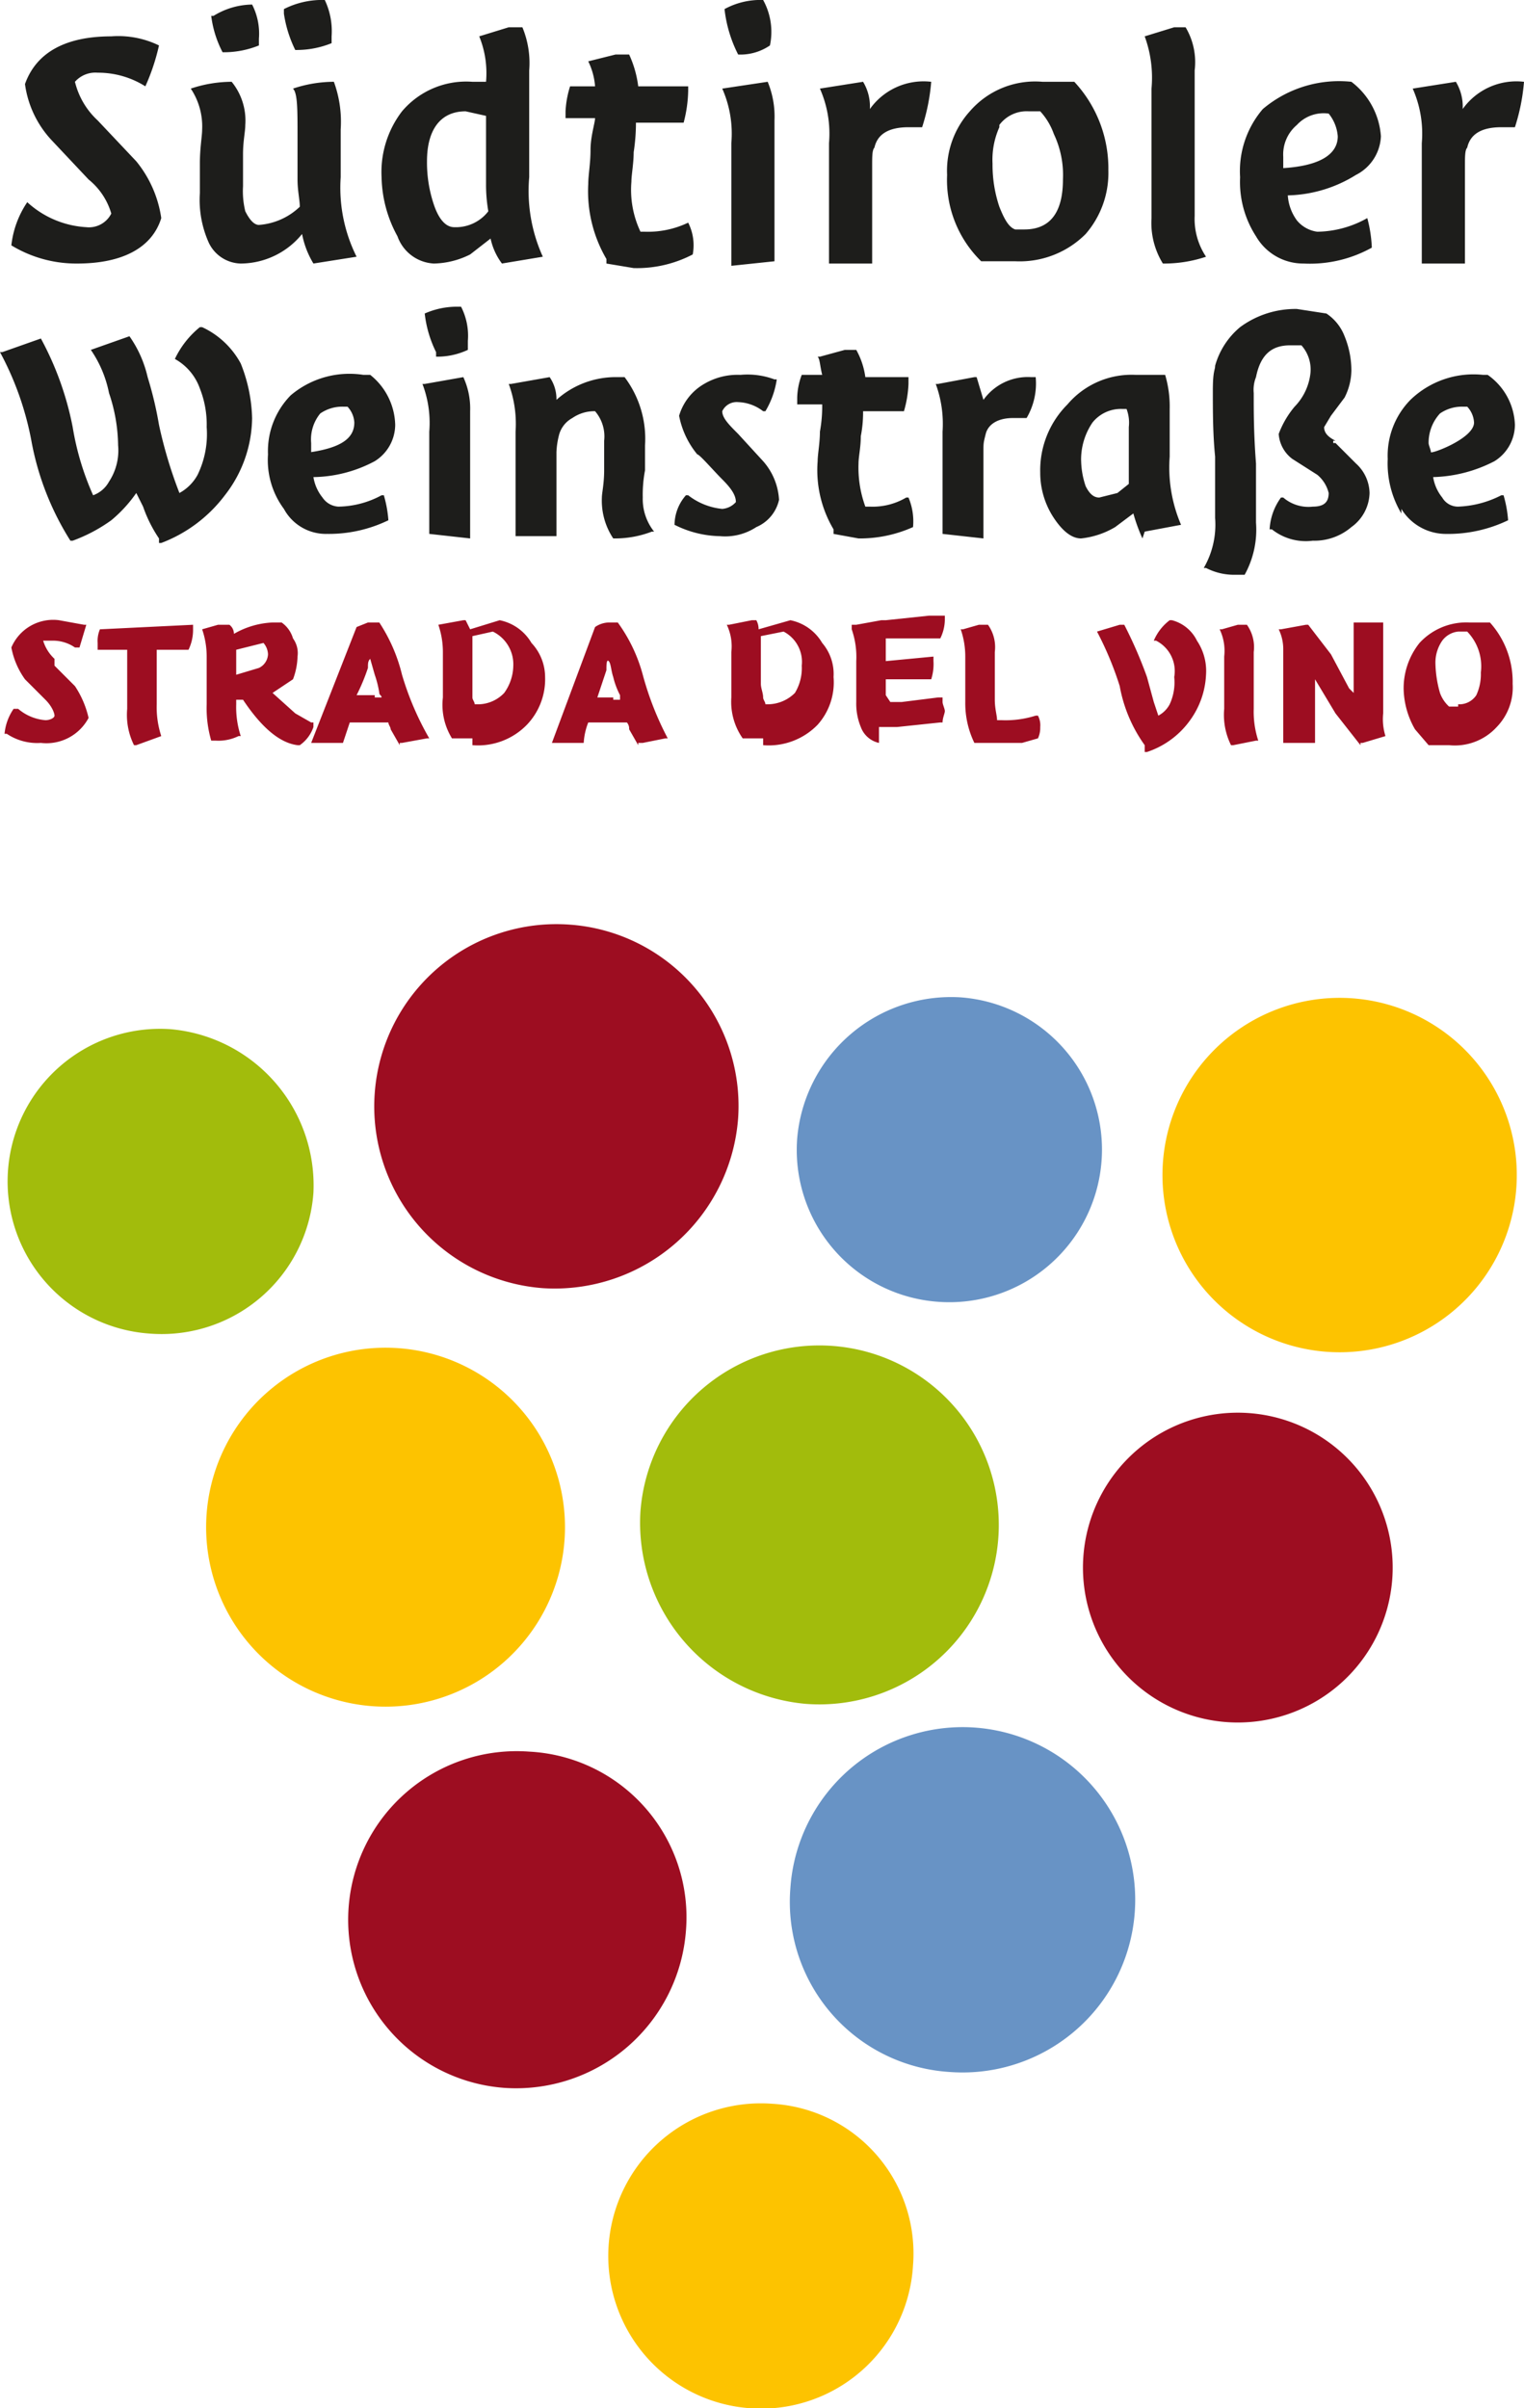
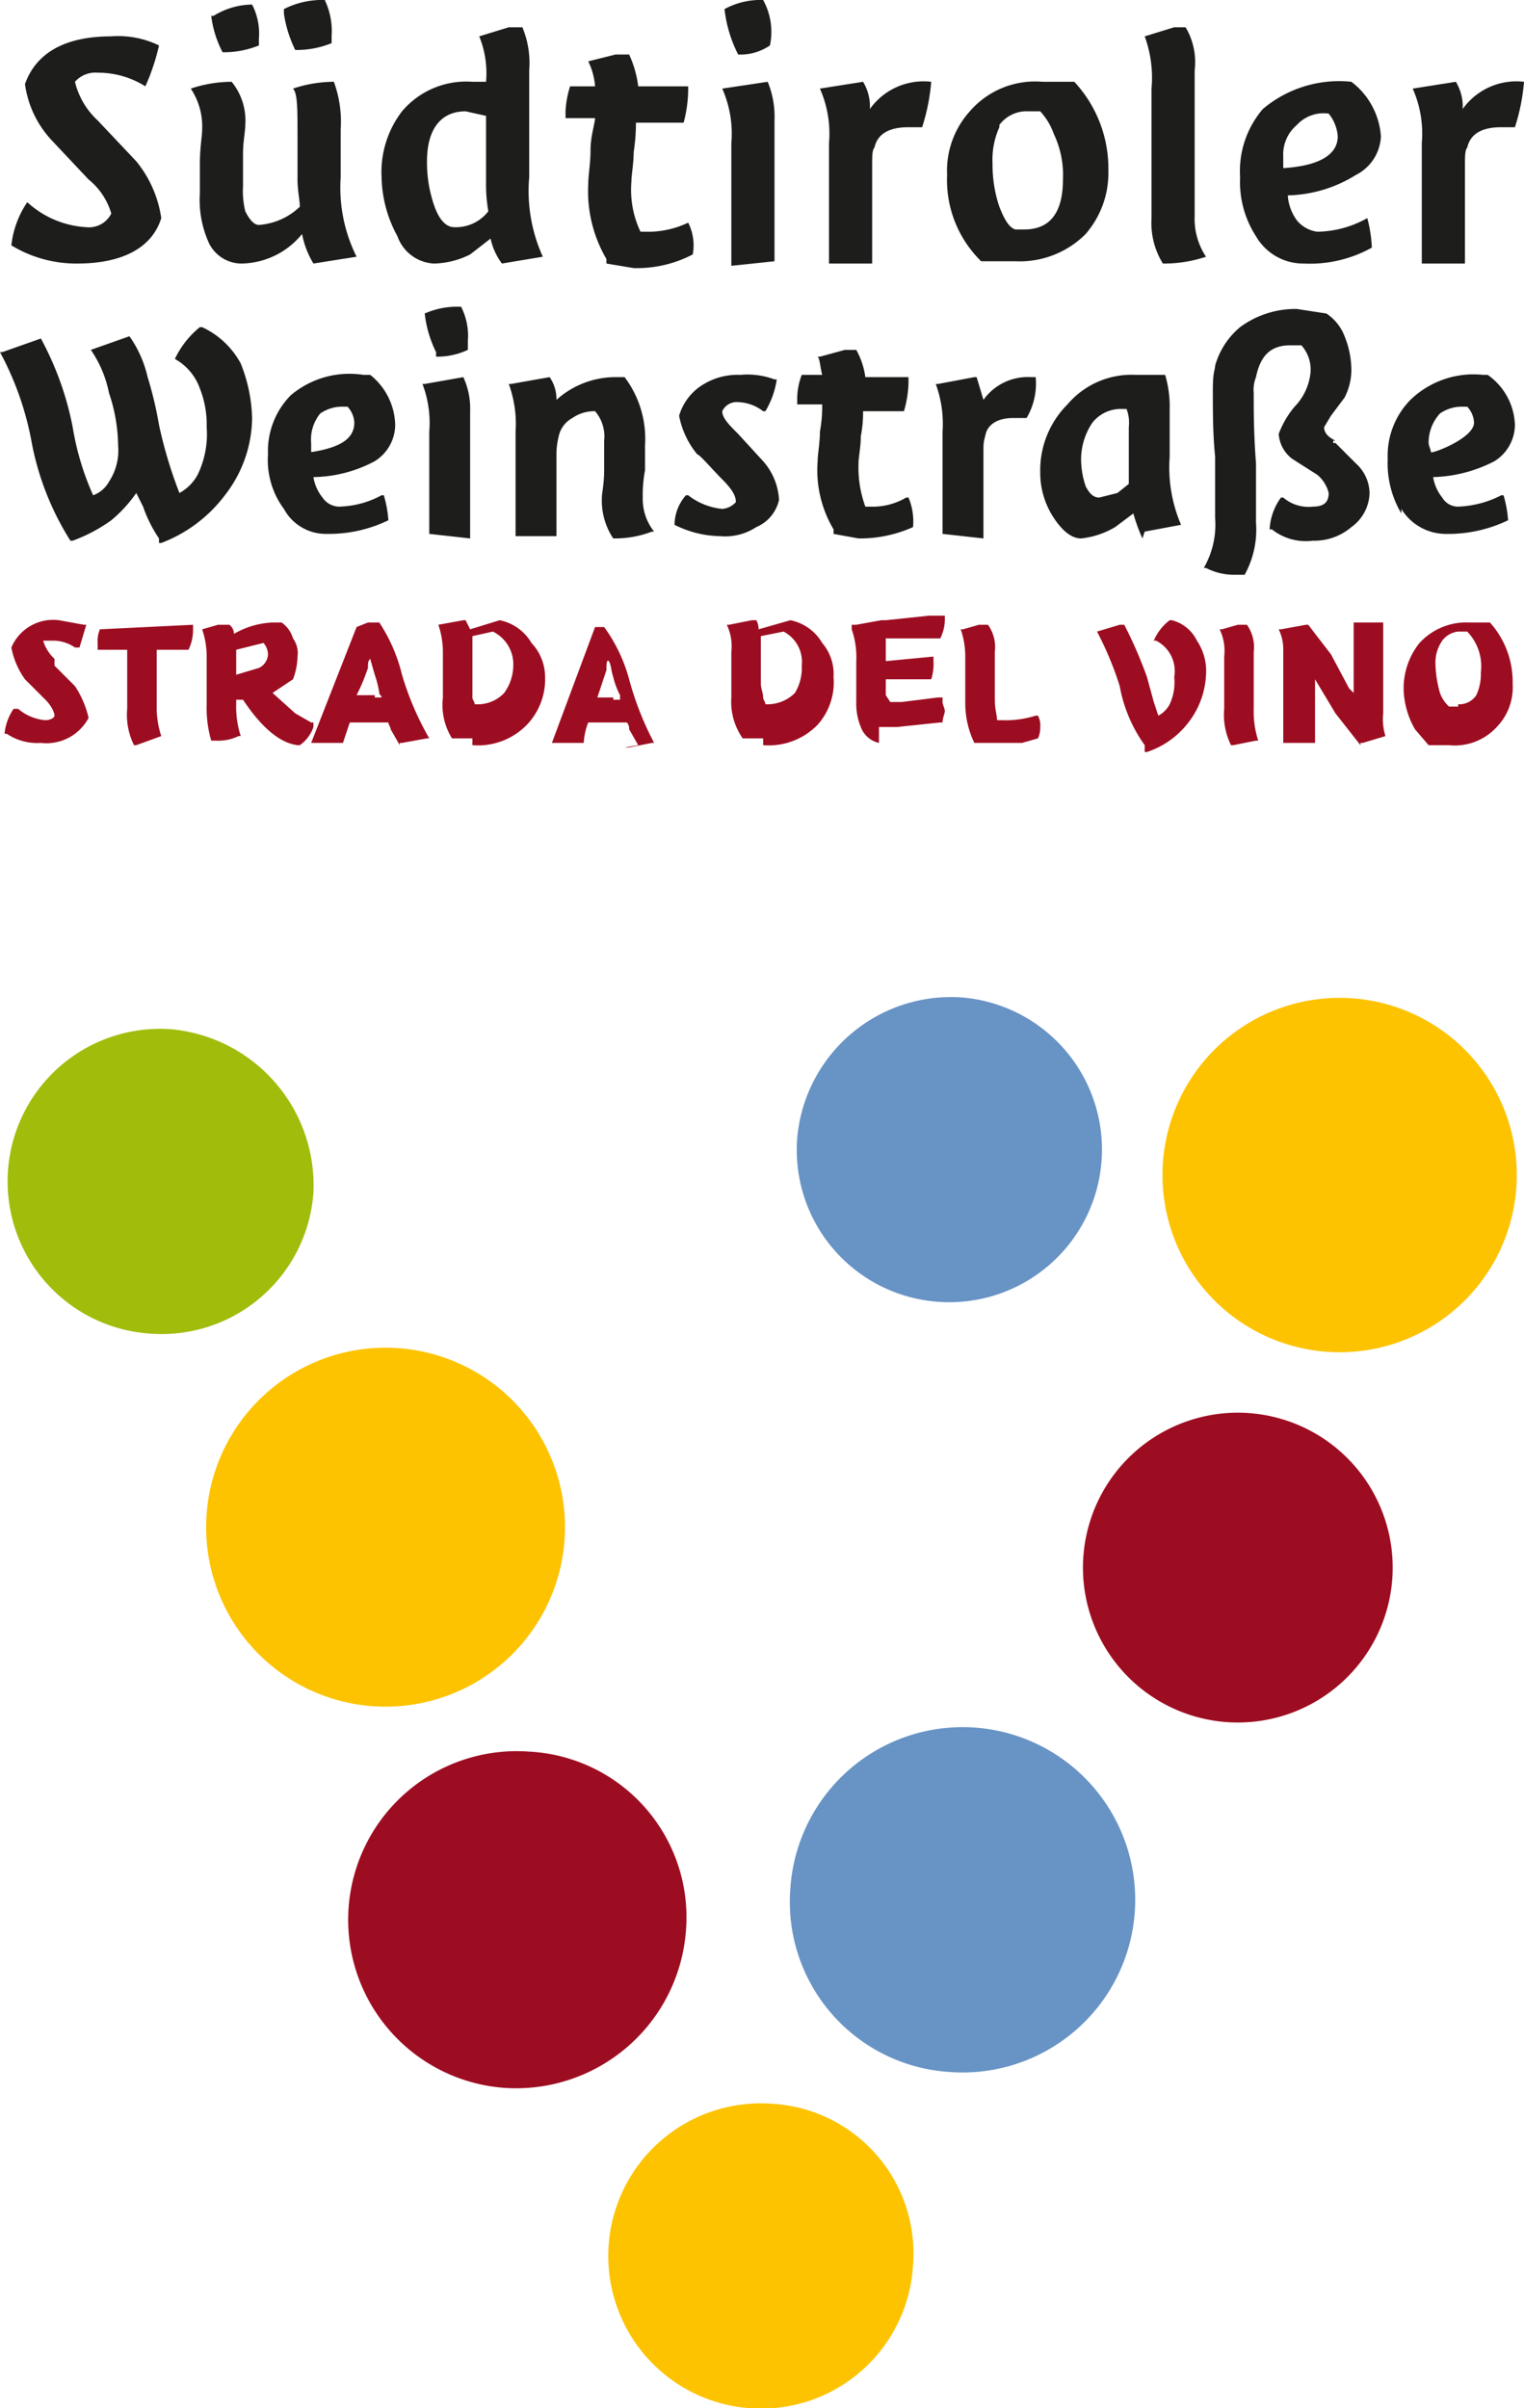
<svg xmlns="http://www.w3.org/2000/svg" viewBox="0 0 67.1 106">
  <defs>
    <clipPath id="a" transform="translate(0 0)">
      <rect width="67.1" height="106" style="fill: none" />
    </clipPath>
  </defs>
  <g style="clip-path: url(#a)">
    <path d="M33,106a6.7,6.7,0,0,0,7.2-6.3A6.6,6.6,0,0,0,34,92.6,6.7,6.7,0,1,0,33,106" transform="translate(0 0)" style="fill: #fdc300" />
  </g>
  <g style="clip-path: url(#a)">
    <path d="M41.8,91.2a7.6,7.6,0,1,0-7-8.1,7.5,7.5,0,0,0,7,8.1" transform="translate(0 0)" style="fill: #6893c5" />
    <path d="M16.4,75.1a7.9,7.9,0,1,0-7.3-8.5,7.9,7.9,0,0,0,7.3,8.5" transform="translate(0 0)" style="fill: #fdc300" />
    <path d="M41.3,57.3a6.7,6.7,0,0,0,1-13.4,6.8,6.8,0,0,0-7.2,6.2,6.7,6.7,0,0,0,6.2,7.2" transform="translate(0 0)" style="fill: #6893c5" />
-     <path d="M23.9,56.7a8.1,8.1,0,0,0,8.6-7.5,8,8,0,0,0-7.4-8.5,8,8,0,1,0-1.2,16" transform="translate(0 0)" style="fill: #9d0d21" />
    <path d="M22.2,91.9a7.5,7.5,0,0,0,8-6.9,7.3,7.3,0,0,0-6.9-7.9,7.4,7.4,0,1,0-1.1,14.8" transform="translate(0 0)" style="fill: #9d0d21" />
-     <path d="M35.5,75a7.9,7.9,0,1,0-7.3-8.5A8,8,0,0,0,35.5,75" transform="translate(0 0)" style="fill: #a2bc0c" />
    <path d="M58.4,59.5a7.8,7.8,0,1,0-7.2-8.3,7.8,7.8,0,0,0,7.2,8.3" transform="translate(0 0)" style="fill: #fdc300" />
    <path d="M6.6,58.7a6.7,6.7,0,0,0,7.2-6.2,6.9,6.9,0,0,0-6.3-7.2,6.7,6.7,0,0,0-.9,13.4" transform="translate(0 0)" style="fill: #a2bc0c" />
    <path d="M54,75.8a6.8,6.8,0,1,0,1-13.6,6.8,6.8,0,1,0-1,13.6" transform="translate(0 0)" style="fill: #9d0d21" />
  </g>
  <g style="clip-path: url(#a)">
-     <path d="M50.4,32.8a6.4,6.4,0,0,1-1.1-2.6,14.5,14.5,0,0,0-1-2.4h0l1-.3h.2a19.1,19.1,0,0,1,1,2.3l.3,1.1.2.6a1.2,1.2,0,0,0,.5-.5,2.3,2.3,0,0,0,.2-1.2,1.5,1.5,0,0,0-.8-1.6h-.1a2.2,2.2,0,0,1,.7-.9h.1a1.7,1.7,0,0,1,1.1.9,2.4,2.4,0,0,1,.4,1.5,3.7,3.7,0,0,1-.7,2,3.8,3.8,0,0,1-1.9,1.4h-.1Zm9.5,0-1.1-1.4-.9-1.5v2.8H56.5V28.6a2,2,0,0,0-.2-.9h.1l1.1-.2h.1l1,1.3.8,1.5.2.2V27.4h1.3v4a2.5,2.5,0,0,0,.1,1h0l-1,.3h-.1Zm3.9,0h-.9l-.6-.7a3.7,3.7,0,0,1-.5-1.8,3.2,3.2,0,0,1,.7-2,2.8,2.8,0,0,1,2.2-.9h.9a3.9,3.9,0,0,1,1,2.7,2.5,2.5,0,0,1-.7,1.9,2.5,2.5,0,0,1-2.1.8Zm-50.7,0c-.8-.1-1.6-.8-2.4-2h-.3v.2a4.1,4.1,0,0,0,.2,1.4h-.1a2,2,0,0,1-1,.2H9.3a5.1,5.1,0,0,1-.2-1.6V28.9a3.7,3.7,0,0,0-.2-1.2h0l.7-.2h.5a.5.5,0,0,1,.2.4,3.7,3.7,0,0,1,1.7-.5h.4a1.3,1.3,0,0,1,.5.7,1.1,1.1,0,0,1,.2.8,3,3,0,0,1-.2,1l-.9.6,1,.9.7.4h.1V32a1.6,1.6,0,0,1-.6.8h-.1Zm15,0-.4-.7a.4.4,0,0,0-.1-.3H25.9a2.9,2.9,0,0,0-.2.9H24.3l1.9-5.1h0a1.1,1.1,0,0,1,.6-.2h.4a7,7,0,0,1,1.1,2.3h0a13.5,13.5,0,0,0,1.1,2.8h-.1l-1,.2h-.2Zm-10.5,0-.4-.7c0-.1-.1-.2-.1-.3H15.4l-.3.9H13.7l2-5.1h0l.5-.2h.5a7.3,7.3,0,0,1,1,2.3h0a12.9,12.9,0,0,0,1.2,2.8h-.1l-1.1.2h-.1Zm36.6,0a3,3,0,0,1-.3-1.6V28.9a2.2,2.2,0,0,0-.2-1.2h.1l.7-.2h.4a1.7,1.7,0,0,1,.3,1.2v2.5a4.1,4.1,0,0,0,.2,1.4h-.1l-1,.2Zm-48.3,0a3,3,0,0,1-.3-1.6V28.6H4.3v-.3a1.3,1.3,0,0,1,.1-.6h0l4.1-.2v.2h0a2,2,0,0,1-.2.9H6.9v2.4a4.1,4.1,0,0,0,.2,1.4h0L6,32.8ZM2.4,29.3l.9.9a4.2,4.2,0,0,1,.6,1.4h0a2.1,2.1,0,0,1-2.1,1.1h0a2.4,2.4,0,0,1-1.5-.4H.2a2.3,2.3,0,0,1,.4-1.1H.8a2.1,2.1,0,0,0,1.2.5c.2,0,.4-.1.4-.2s-.1-.4-.4-.7l-.9-.9a3.5,3.5,0,0,1-.6-1.4h0a2,2,0,0,1,2.1-1.2l1.1.2h.1l-.3,1H3.3a1.7,1.7,0,0,0-1-.3H1.9a1.8,1.8,0,0,0,.5.8m31.2,3.5h-.9a2.8,2.8,0,0,1-.5-1.8v-2a2.2,2.2,0,0,0-.2-1.2h.1l1-.2h.2a.8.8,0,0,1,.1.4l1.4-.4h0a2.1,2.1,0,0,1,1.4,1,2.1,2.1,0,0,1,.5,1.5,2.8,2.8,0,0,1-.7,2.1,3,3,0,0,1-2.4.9Zm-12.8,0h-.9a2.8,2.8,0,0,1-.4-1.8v-2a3.7,3.7,0,0,0-.2-1.2h0l1.1-.2h.1l.2.4,1.3-.4h0a2.1,2.1,0,0,1,1.4,1,2.2,2.2,0,0,1,.6,1.5,2.9,2.9,0,0,1-.8,2.1,3,3,0,0,1-2.4.9ZM43,32.7h-.1a4,4,0,0,1-.4-1.8v-2a3.7,3.7,0,0,0-.2-1.2h.1l.7-.2h.4a1.7,1.7,0,0,1,.3,1.2v2.1c0,.4.1.7.1.9h.2a4.4,4.4,0,0,0,1.5-.2h.1a.9.9,0,0,1,.1.5,1.1,1.1,0,0,1-.1.5h0l-.7.2H43m-4.3,0a1.1,1.1,0,0,1-.8-.7,2.7,2.7,0,0,1-.2-1.1V29.1a3.7,3.7,0,0,0-.2-1.4h.1v0h-.1v-.2h.2l1.1-.2h.2l1.9-.2h.7v.2a1.9,1.9,0,0,1-.2.8H39v1l2.1-.2h0v.2a2.2,2.2,0,0,1-.1.8H39v.7l.2.3h.5l1.6-.2h.2v.2c0,.1.1.3.1.4s-.1.3-.1.5h-.1l-1.9.2h-.8m-4.9-1a1.7,1.7,0,0,0,1.2-.5,2.1,2.1,0,0,0,.3-1.2,1.5,1.5,0,0,0-.8-1.5l-1,.2v2.1c0,.2.1.4.1.6h0c0,.1.1.2.1.3h.1m-12.7,0a1.6,1.6,0,0,0,1.1-.5,2.1,2.1,0,0,0,.4-1.2,1.6,1.6,0,0,0-.9-1.5l-.9.2v2.7c0,.1.1.2.1.3h.2m43.1,0a.9.9,0,0,0,.8-.4,2.2,2.2,0,0,0,.2-1,2.2,2.2,0,0,0-.6-1.8h-.4a1,1,0,0,0-.7.4h0a1.7,1.7,0,0,0-.3,1,5.1,5.1,0,0,0,.2,1.3,1.5,1.5,0,0,0,.4.6h.4M27,30.8h.3v-.2a3.4,3.4,0,0,1-.3-.8h0c-.1-.3-.1-.6-.2-.7s-.1.2-.1.4l-.4,1.2H27m-10.5,0h.3c0-.1-.1-.1-.1-.2a4.5,4.5,0,0,0-.2-.8h0l-.2-.7c-.1.1-.1.2-.1.4a8.7,8.7,0,0,1-.5,1.2h.8m-6.1-.9,1-.3a.7.7,0,0,0,.4-.6.8.8,0,0,0-.2-.5h0l-1.2.3Z" transform="translate(0 0)" style="fill: #9d0d21" />
+     <path d="M50.4,32.8a6.4,6.4,0,0,1-1.1-2.6,14.5,14.5,0,0,0-1-2.4h0l1-.3h.2a19.1,19.1,0,0,1,1,2.3l.3,1.1.2.6a1.2,1.2,0,0,0,.5-.5,2.3,2.3,0,0,0,.2-1.2,1.5,1.5,0,0,0-.8-1.6h-.1a2.2,2.2,0,0,1,.7-.9h.1a1.7,1.7,0,0,1,1.1.9,2.4,2.4,0,0,1,.4,1.5,3.7,3.7,0,0,1-.7,2,3.8,3.8,0,0,1-1.9,1.4h-.1Zm9.5,0-1.1-1.4-.9-1.5v2.8H56.5V28.6a2,2,0,0,0-.2-.9h.1l1.1-.2h.1l1,1.3.8,1.5.2.2V27.4h1.3v4a2.5,2.5,0,0,0,.1,1h0l-1,.3h-.1Zm3.9,0h-.9l-.6-.7a3.7,3.7,0,0,1-.5-1.8,3.2,3.2,0,0,1,.7-2,2.8,2.8,0,0,1,2.2-.9h.9a3.9,3.9,0,0,1,1,2.7,2.5,2.5,0,0,1-.7,1.9,2.5,2.5,0,0,1-2.1.8Zm-50.7,0c-.8-.1-1.6-.8-2.4-2h-.3v.2a4.1,4.1,0,0,0,.2,1.4h-.1a2,2,0,0,1-1,.2H9.3a5.1,5.1,0,0,1-.2-1.6V28.9a3.7,3.7,0,0,0-.2-1.2h0l.7-.2h.5a.5.5,0,0,1,.2.4,3.7,3.7,0,0,1,1.7-.5h.4a1.3,1.3,0,0,1,.5.7,1.1,1.1,0,0,1,.2.8,3,3,0,0,1-.2,1l-.9.6,1,.9.7.4h.1V32a1.6,1.6,0,0,1-.6.8h-.1Zm15,0-.4-.7a.4.4,0,0,0-.1-.3H25.9a2.9,2.9,0,0,0-.2.9H24.3l1.9-5.1h0h.4a7,7,0,0,1,1.1,2.3h0a13.5,13.5,0,0,0,1.1,2.8h-.1l-1,.2h-.2Zm-10.5,0-.4-.7c0-.1-.1-.2-.1-.3H15.4l-.3.9H13.7l2-5.1h0l.5-.2h.5a7.3,7.3,0,0,1,1,2.3h0a12.9,12.9,0,0,0,1.2,2.8h-.1l-1.1.2h-.1Zm36.6,0a3,3,0,0,1-.3-1.6V28.9a2.2,2.2,0,0,0-.2-1.2h.1l.7-.2h.4a1.7,1.7,0,0,1,.3,1.2v2.5a4.1,4.1,0,0,0,.2,1.4h-.1l-1,.2Zm-48.3,0a3,3,0,0,1-.3-1.6V28.6H4.3v-.3a1.3,1.3,0,0,1,.1-.6h0l4.1-.2v.2h0a2,2,0,0,1-.2.9H6.9v2.4a4.1,4.1,0,0,0,.2,1.4h0L6,32.8ZM2.4,29.3l.9.9a4.2,4.2,0,0,1,.6,1.4h0a2.1,2.1,0,0,1-2.1,1.1h0a2.4,2.4,0,0,1-1.5-.4H.2a2.3,2.3,0,0,1,.4-1.1H.8a2.1,2.1,0,0,0,1.2.5c.2,0,.4-.1.4-.2s-.1-.4-.4-.7l-.9-.9a3.5,3.5,0,0,1-.6-1.4h0a2,2,0,0,1,2.1-1.2l1.1.2h.1l-.3,1H3.3a1.7,1.7,0,0,0-1-.3H1.9a1.8,1.8,0,0,0,.5.8m31.2,3.5h-.9a2.8,2.8,0,0,1-.5-1.8v-2a2.2,2.2,0,0,0-.2-1.2h.1l1-.2h.2a.8.8,0,0,1,.1.4l1.4-.4h0a2.1,2.1,0,0,1,1.4,1,2.1,2.1,0,0,1,.5,1.5,2.8,2.8,0,0,1-.7,2.1,3,3,0,0,1-2.4.9Zm-12.8,0h-.9a2.8,2.8,0,0,1-.4-1.8v-2a3.7,3.7,0,0,0-.2-1.2h0l1.1-.2h.1l.2.4,1.3-.4h0a2.1,2.1,0,0,1,1.4,1,2.2,2.2,0,0,1,.6,1.5,2.9,2.9,0,0,1-.8,2.1,3,3,0,0,1-2.4.9ZM43,32.7h-.1a4,4,0,0,1-.4-1.8v-2a3.7,3.7,0,0,0-.2-1.2h.1l.7-.2h.4a1.7,1.7,0,0,1,.3,1.2v2.1c0,.4.1.7.1.9h.2a4.4,4.4,0,0,0,1.5-.2h.1a.9.9,0,0,1,.1.5,1.1,1.1,0,0,1-.1.5h0l-.7.2H43m-4.3,0a1.1,1.1,0,0,1-.8-.7,2.7,2.7,0,0,1-.2-1.1V29.1a3.7,3.7,0,0,0-.2-1.4h.1v0h-.1v-.2h.2l1.1-.2h.2l1.9-.2h.7v.2a1.9,1.9,0,0,1-.2.8H39v1l2.1-.2h0v.2a2.2,2.2,0,0,1-.1.8H39v.7l.2.3h.5l1.6-.2h.2v.2c0,.1.1.3.1.4s-.1.3-.1.5h-.1l-1.9.2h-.8m-4.9-1a1.7,1.7,0,0,0,1.2-.5,2.1,2.1,0,0,0,.3-1.2,1.5,1.5,0,0,0-.8-1.5l-1,.2v2.1c0,.2.1.4.1.6h0c0,.1.1.2.1.3h.1m-12.7,0a1.6,1.6,0,0,0,1.1-.5,2.1,2.1,0,0,0,.4-1.2,1.6,1.6,0,0,0-.9-1.5l-.9.2v2.7c0,.1.1.2.1.3h.2m43.1,0a.9.9,0,0,0,.8-.4,2.2,2.2,0,0,0,.2-1,2.2,2.2,0,0,0-.6-1.8h-.4a1,1,0,0,0-.7.4h0a1.7,1.7,0,0,0-.3,1,5.1,5.1,0,0,0,.2,1.3,1.5,1.5,0,0,0,.4.6h.4M27,30.8h.3v-.2a3.4,3.4,0,0,1-.3-.8h0c-.1-.3-.1-.6-.2-.7s-.1.2-.1.4l-.4,1.2H27m-10.5,0h.3c0-.1-.1-.1-.1-.2a4.5,4.5,0,0,0-.2-.8h0l-.2-.7c-.1.1-.1.2-.1.4a8.7,8.7,0,0,1-.5,1.2h.8m-6.1-.9,1-.3a.7.7,0,0,0,.4-.6.8.8,0,0,0-.2-.5h0l-1.2.3Z" transform="translate(0 0)" style="fill: #9d0d21" />
    <path d="M4.3,5.3,6,7.1A5.1,5.1,0,0,1,7.1,9.6c-.4,1.3-1.7,2-3.7,2a5.5,5.5,0,0,1-2.9-.8,4.2,4.2,0,0,1,.7-1.9A4.2,4.2,0,0,0,3.8,10a1.1,1.1,0,0,0,1.1-.6,3,3,0,0,0-1-1.5L2.3,6.2A4.5,4.5,0,0,1,1.1,3.7c.5-1.4,1.8-2.1,3.8-2.1A4.1,4.1,0,0,1,7,2a9.3,9.3,0,0,1-.6,1.8,3.9,3.9,0,0,0-2.1-.6,1.2,1.2,0,0,0-1,.4,3.4,3.4,0,0,0,1,1.7m6.3,6.3a1.6,1.6,0,0,1-1.4-.9,4.6,4.6,0,0,1-.4-2.2V7.2c0-.7.1-1.2.1-1.5a3,3,0,0,0-.5-1.8,5.7,5.7,0,0,1,1.8-.3,2.7,2.7,0,0,1,.6,1.9c0,.3-.1.7-.1,1.3V8.2a3.7,3.7,0,0,0,.1,1.1q.3.6.6.6a2.9,2.9,0,0,0,1.8-.8c0-.3-.1-.7-.1-1.2V6c0-1.2,0-1.9-.2-2.1a5.7,5.7,0,0,1,1.8-.3A5.1,5.1,0,0,1,15,5.7V7.8a6.8,6.8,0,0,0,.7,3.5l-1.9.3a3.9,3.9,0,0,1-.5-1.3,3.5,3.5,0,0,1-2.7,1.3m.8-9.9V2a4.1,4.1,0,0,1-1.6.3A4.7,4.7,0,0,1,9.3.7h.1A3.3,3.3,0,0,1,11.1.2a2.8,2.8,0,0,1,.3,1.5m3.2-.1v.3a4.1,4.1,0,0,1-1.6.3A5.4,5.4,0,0,1,12.5.6V.4A3.7,3.7,0,0,1,14.3,0a3.2,3.2,0,0,1,.3,1.6m5.9,3.3c-1.1,0-1.7.8-1.7,2.2A5.8,5.8,0,0,0,19.1,9c.2.6.5,1,.9,1a1.8,1.8,0,0,0,1.5-.7,6.8,6.8,0,0,1-.1-1.2v-3l-.9-.2m-3,5.5a5.6,5.6,0,0,1-.7-2.6,4.4,4.4,0,0,1,.9-2.9,3.7,3.7,0,0,1,3.1-1.3h.6a4.3,4.3,0,0,0-.3-2l1.3-.4H23a4.1,4.1,0,0,1,.3,1.9V7.8a7,7,0,0,0,.6,3.5l-1.8.3a2.8,2.8,0,0,1-.5-1.1l-.9.7a3.7,3.7,0,0,1-1.6.4,1.8,1.8,0,0,1-1.6-1.2m9.2,1a5.9,5.9,0,0,1-.8-3.3c0-.4.1-.9.1-1.5s.2-1.2.2-1.4H24.9V4.9a4.3,4.3,0,0,1,.2-1.1h1.1a3,3,0,0,0-.3-1.1l1.2-.3h.6a4.7,4.7,0,0,1,.4,1.4h2.2v.2a5.9,5.9,0,0,1-.2,1.4H28a8.5,8.5,0,0,1-.1,1.3c0,.5-.1,1-.1,1.3a4.3,4.3,0,0,0,.4,2.2h.2a4.1,4.1,0,0,0,1.9-.4,2.2,2.2,0,0,1,.2,1.4,5.3,5.3,0,0,1-2.6.6l-1.2-.2m5.5.1V6.3a4.9,4.9,0,0,0-.4-2.4l2-.3a4,4,0,0,1,.3,1.7v6.2ZM33.9,2a2.3,2.3,0,0,1-1.4.4,5.8,5.8,0,0,1-.6-2A3.3,3.3,0,0,1,33.6,0a2.9,2.9,0,0,1,.3,2M41,3.6a8.8,8.8,0,0,1-.4,2H40q-1.3,0-1.5.9c-.1.1-.1.4-.1.8v4.3H36.5V6.3a4.9,4.9,0,0,0-.4-2.4L38,3.6a2.1,2.1,0,0,1,.3,1.2A2.9,2.9,0,0,1,41,3.6m3,2a3.5,3.5,0,0,0-.3,1.6A5.8,5.8,0,0,0,44,9.1c.2.5.4.9.7,1h.4c1.1,0,1.7-.7,1.7-2.2a4.2,4.2,0,0,0-.4-2,2.9,2.9,0,0,0-.6-1h-.5a1.5,1.5,0,0,0-1.3.6M41.7,7.7a3.9,3.9,0,0,1,1-2.8,3.8,3.8,0,0,1,3.2-1.3h1.4a5.6,5.6,0,0,1,1.5,3.9,4.1,4.1,0,0,1-1,2.8,4.1,4.1,0,0,1-3.1,1.2H43.2a5,5,0,0,1-1.5-3.8m11.4,3.6a5.8,5.8,0,0,1-1.9.3,3.4,3.4,0,0,1-.5-2V3.9a5.3,5.3,0,0,0-.3-2.3l1.3-.4h.5a3,3,0,0,1,.4,1.9V9.5a3,3,0,0,0,.5,1.8M58.9,6a1.8,1.8,0,0,0-.4-1,1.6,1.6,0,0,0-1.4.5,1.7,1.7,0,0,0-.6,1.4v.5c1.6-.1,2.4-.6,2.4-1.4m1.9,0a2,2,0,0,1-1.1,1.7,5.9,5.9,0,0,1-3,.9,2.1,2.1,0,0,0,.4,1.1,1.4,1.4,0,0,0,.9.5,4.6,4.6,0,0,0,2.2-.6,5.9,5.9,0,0,1,.2,1.3,5.6,5.6,0,0,1-3,.7,2.4,2.4,0,0,1-2.1-1.2,4.4,4.4,0,0,1-.7-2.6,4.2,4.2,0,0,1,1-3,5.2,5.2,0,0,1,3.9-1.2A3.3,3.3,0,0,1,60.8,6m6.3-2.4a8.8,8.8,0,0,1-.4,2h-.6q-1.3,0-1.5.9c-.1.1-.1.4-.1.8v4.3H62.6V6.3a4.9,4.9,0,0,0-.4-2.4l1.9-.3a2.1,2.1,0,0,1,.3,1.2,2.9,2.9,0,0,1,2.7-1.2" transform="translate(0 0)" style="fill: #1d1d1b" />
  </g>
  <g style="clip-path: url(#a)">
    <path d="M58.7,19.5h.1l.9.9a1.8,1.8,0,0,1,.6,1.3,1.9,1.9,0,0,1-.8,1.5,2.5,2.5,0,0,1-1.7.6,2.4,2.4,0,0,1-1.8-.5h-.1a2.6,2.6,0,0,1,.5-1.4h.1a1.7,1.7,0,0,0,1.3.4c.5,0,.7-.2.7-.6a1.5,1.5,0,0,0-.5-.8l-1.1-.7a1.5,1.5,0,0,1-.6-1.1,4.1,4.1,0,0,1,.7-1.2,2.5,2.5,0,0,0,.7-1.5,1.6,1.6,0,0,0-.4-1.2h-.5c-.8,0-1.3.4-1.5,1.4a1.5,1.5,0,0,0-.1.7v.2c0,.6,0,1.6.1,2.9v2.6a4.1,4.1,0,0,1-.5,2.3h-.5a2.7,2.7,0,0,1-1.2-.3H53a3.8,3.8,0,0,0,.5-2.2V20.1c-.1-1-.1-2-.1-2.9s.1-.9.1-1.1a3.4,3.4,0,0,1,1.1-1.7,4.1,4.1,0,0,1,2.5-.8l1.3.2h0a2.1,2.1,0,0,1,.8,1,4,4,0,0,1,.3,1.5,2.7,2.7,0,0,1-.3,1.2l-.6.8-.3.5c0,.2.1.4.5.6h-.1M7,23.7a6,6,0,0,1-.7-1.4L6,21.7a6,6,0,0,1-1.1,1.2,7,7,0,0,1-1.7.9H3.1a12.4,12.4,0,0,1-1.7-4.3,13.4,13.4,0,0,0-1.4-4H.1l1.7-.6h0a13.6,13.6,0,0,1,1.4,3.9,12.1,12.1,0,0,0,.9,3,1.3,1.3,0,0,0,.7-.6,2.5,2.5,0,0,0,.4-1.6,7.4,7.4,0,0,0-.4-2.3A5.1,5.1,0,0,0,4,15.4H4l1.7-.6h0a5.1,5.1,0,0,1,.8,1.8A16.3,16.3,0,0,1,7,18.7a19.6,19.6,0,0,0,.9,3,2,2,0,0,0,.8-.8,4.1,4.1,0,0,0,.4-2.1,4.3,4.3,0,0,0-.3-1.7,2.4,2.4,0,0,0-1.1-1.3h0a4,4,0,0,1,1.1-1.4h.1a3.7,3.7,0,0,1,1.7,1.6,6.9,6.9,0,0,1,.5,2.4,5.6,5.6,0,0,1-1.2,3.4,6.3,6.3,0,0,1-2.8,2.1H7Zm43.3,0a7.6,7.6,0,0,1-.4-1.1l-.8.6h0a3.7,3.7,0,0,1-1.5.5q-.6,0-1.2-.9a3.6,3.6,0,0,1-.6-2,4.1,4.1,0,0,1,1.2-3,3.7,3.7,0,0,1,3-1.3h1.3a4.9,4.9,0,0,1,.2,1.5v2.1a6.4,6.4,0,0,0,.5,3h0l-1.6.3ZM27,23.7a3,3,0,0,1-.5-1.8c0-.2.1-.6.1-1.2V19.4a1.7,1.7,0,0,0-.4-1.3h0a1.7,1.7,0,0,0-1,.3,1.2,1.2,0,0,0-.6.8,3.5,3.5,0,0,0-.1.7v3.7H22.7V19a5.1,5.1,0,0,0-.3-2.1h.1l1.7-.3h0a1.7,1.7,0,0,1,.3,1,3.9,3.9,0,0,1,2.7-1h.3a4.5,4.5,0,0,1,.9,3v1.1a5.7,5.7,0,0,0-.1,1.2,2.3,2.3,0,0,0,.5,1.5h-.1a4.5,4.5,0,0,1-1.6.3Zm34.7-1.1a4.3,4.3,0,0,1-.6-2.4,3.5,3.5,0,0,1,1-2.6,4,4,0,0,1,3.2-1.1h.2a2.8,2.8,0,0,1,1.2,2.2,1.9,1.9,0,0,1-.9,1.6,6.2,6.2,0,0,1-2.7.7,1.9,1.9,0,0,0,.4.9.8.8,0,0,0,.7.4,4.5,4.5,0,0,0,1.9-.5h.1a5.2,5.2,0,0,1,.2,1.1h0a6.1,6.1,0,0,1-2.8.6h0a2.3,2.3,0,0,1-1.9-1.1m-49.2,0a3.6,3.6,0,0,1-.7-2.4,3.5,3.5,0,0,1,1-2.6A4,4,0,0,1,16,16.5h.3a2.9,2.9,0,0,1,1.1,2.2,1.9,1.9,0,0,1-.9,1.6,5.9,5.9,0,0,1-2.7.7,1.9,1.9,0,0,0,.4.9.9.9,0,0,0,.7.4,4.1,4.1,0,0,0,1.9-.5h.1a5.2,5.2,0,0,1,.2,1.1h0a6,6,0,0,1-2.7.6h0a2.1,2.1,0,0,1-1.9-1.1m24.2.9h0a5.1,5.1,0,0,1-.7-3c0-.3.1-.8.1-1.3a6.2,6.2,0,0,0,.1-1.2H35.1v-.3a3,3,0,0,1,.2-1h.9c-.1-.4-.1-.7-.2-.8h.1l1.1-.3h.5a3.4,3.4,0,0,1,.4,1.2H40v.3a5,5,0,0,1-.2,1.2H38a5.4,5.4,0,0,1-.1,1.1c0,.5-.1.9-.1,1.2a5,5,0,0,0,.3,1.9h.2a2.9,2.9,0,0,0,1.6-.4H40a2.7,2.7,0,0,1,.2,1.3h0a5.7,5.7,0,0,1-2.4.5l-1.1-.2m-7-.3h0a2,2,0,0,1,.5-1.4h.1a2.9,2.9,0,0,0,1.5.6.9.9,0,0,0,.6-.3c0-.3-.2-.6-.6-1s-1-1.1-1.1-1.1a3.8,3.8,0,0,1-.8-1.7h0A2.4,2.4,0,0,1,31,16.9h0a2.9,2.9,0,0,1,1.6-.4,3.4,3.4,0,0,1,1.5.2h.1a3.8,3.8,0,0,1-.5,1.4h-.1a1.9,1.9,0,0,0-1.1-.4.7.7,0,0,0-.7.4c0,.3.3.6.7,1l1.1,1.2a2.8,2.8,0,0,1,.7,1.7h0a1.7,1.7,0,0,1-1,1.2,2.5,2.5,0,0,1-1.6.4,4.6,4.6,0,0,1-2-.5m11.8.4V19a5.1,5.1,0,0,0-.3-2.1h.1l1.6-.3H43l.3,1a2.4,2.4,0,0,1,2.1-1h.2a3,3,0,0,1-.4,1.8h-.6c-.7,0-1.1.3-1.2.7s-.1.4-.1.8v3.8Zm-22.6,0V19a4.8,4.8,0,0,0-.3-2.1h.1l1.7-.3h0a3.3,3.3,0,0,1,.3,1.5v5.6Zm28.7-3.3a3.7,3.7,0,0,0,.2,1.2c.2.4.4.5.6.5l.8-.2.5-.4V18.8a1.7,1.7,0,0,0-.1-.8h-.2a1.6,1.6,0,0,0-1.3.6,2.9,2.9,0,0,0-.5,1.7m15.8-2.1a1.9,1.9,0,0,0-.5,1.3c0,.1.1.3.1.4s1.9-.6,1.9-1.3a1.1,1.1,0,0,0-.3-.7h-.2a1.7,1.7,0,0,0-1,.3m-49.3,0a1.8,1.8,0,0,0-.4,1.3v.4c1.3-.2,1.9-.6,1.9-1.3a1.1,1.1,0,0,0-.3-.7h-.2a1.7,1.7,0,0,0-1,.3m5.1-2.7h0a5.1,5.1,0,0,1-.5-1.7h0a3.5,3.5,0,0,1,1.4-.3h.2a2.8,2.8,0,0,1,.3,1.5v.4h0a3.2,3.2,0,0,1-1.4.3Z" transform="translate(0 0)" style="fill: #1d1d1b" />
  </g>
</svg>